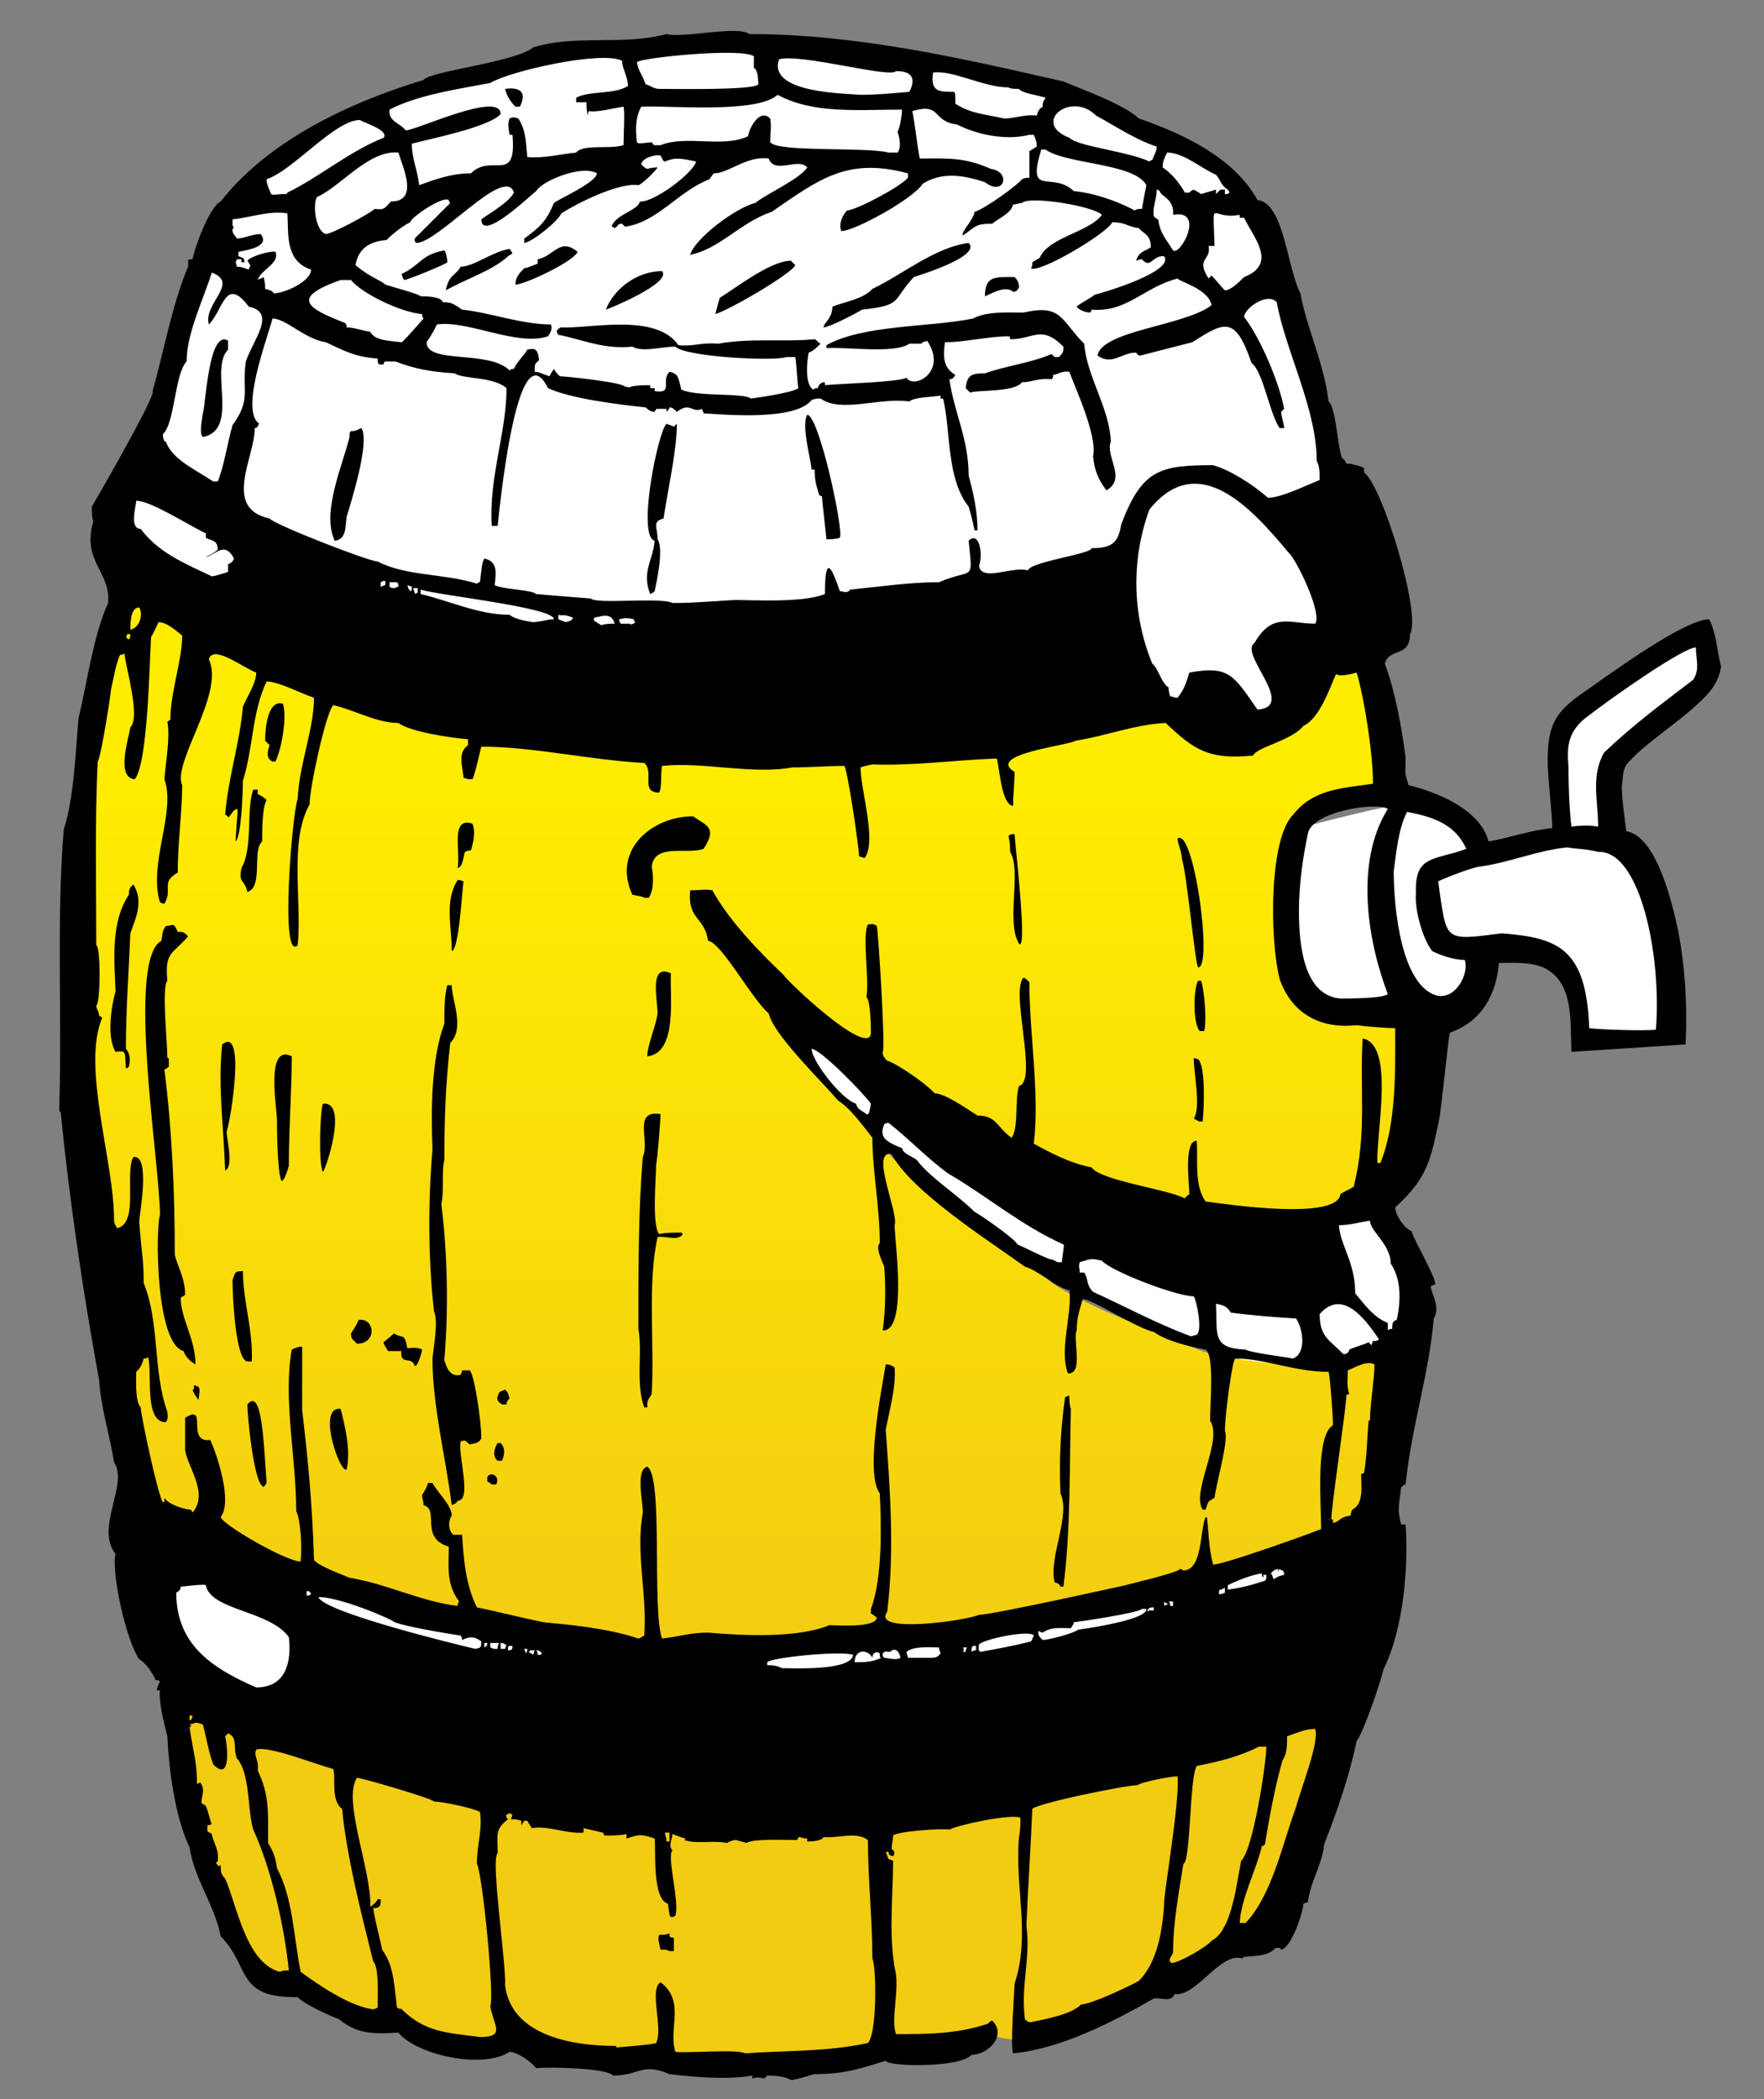
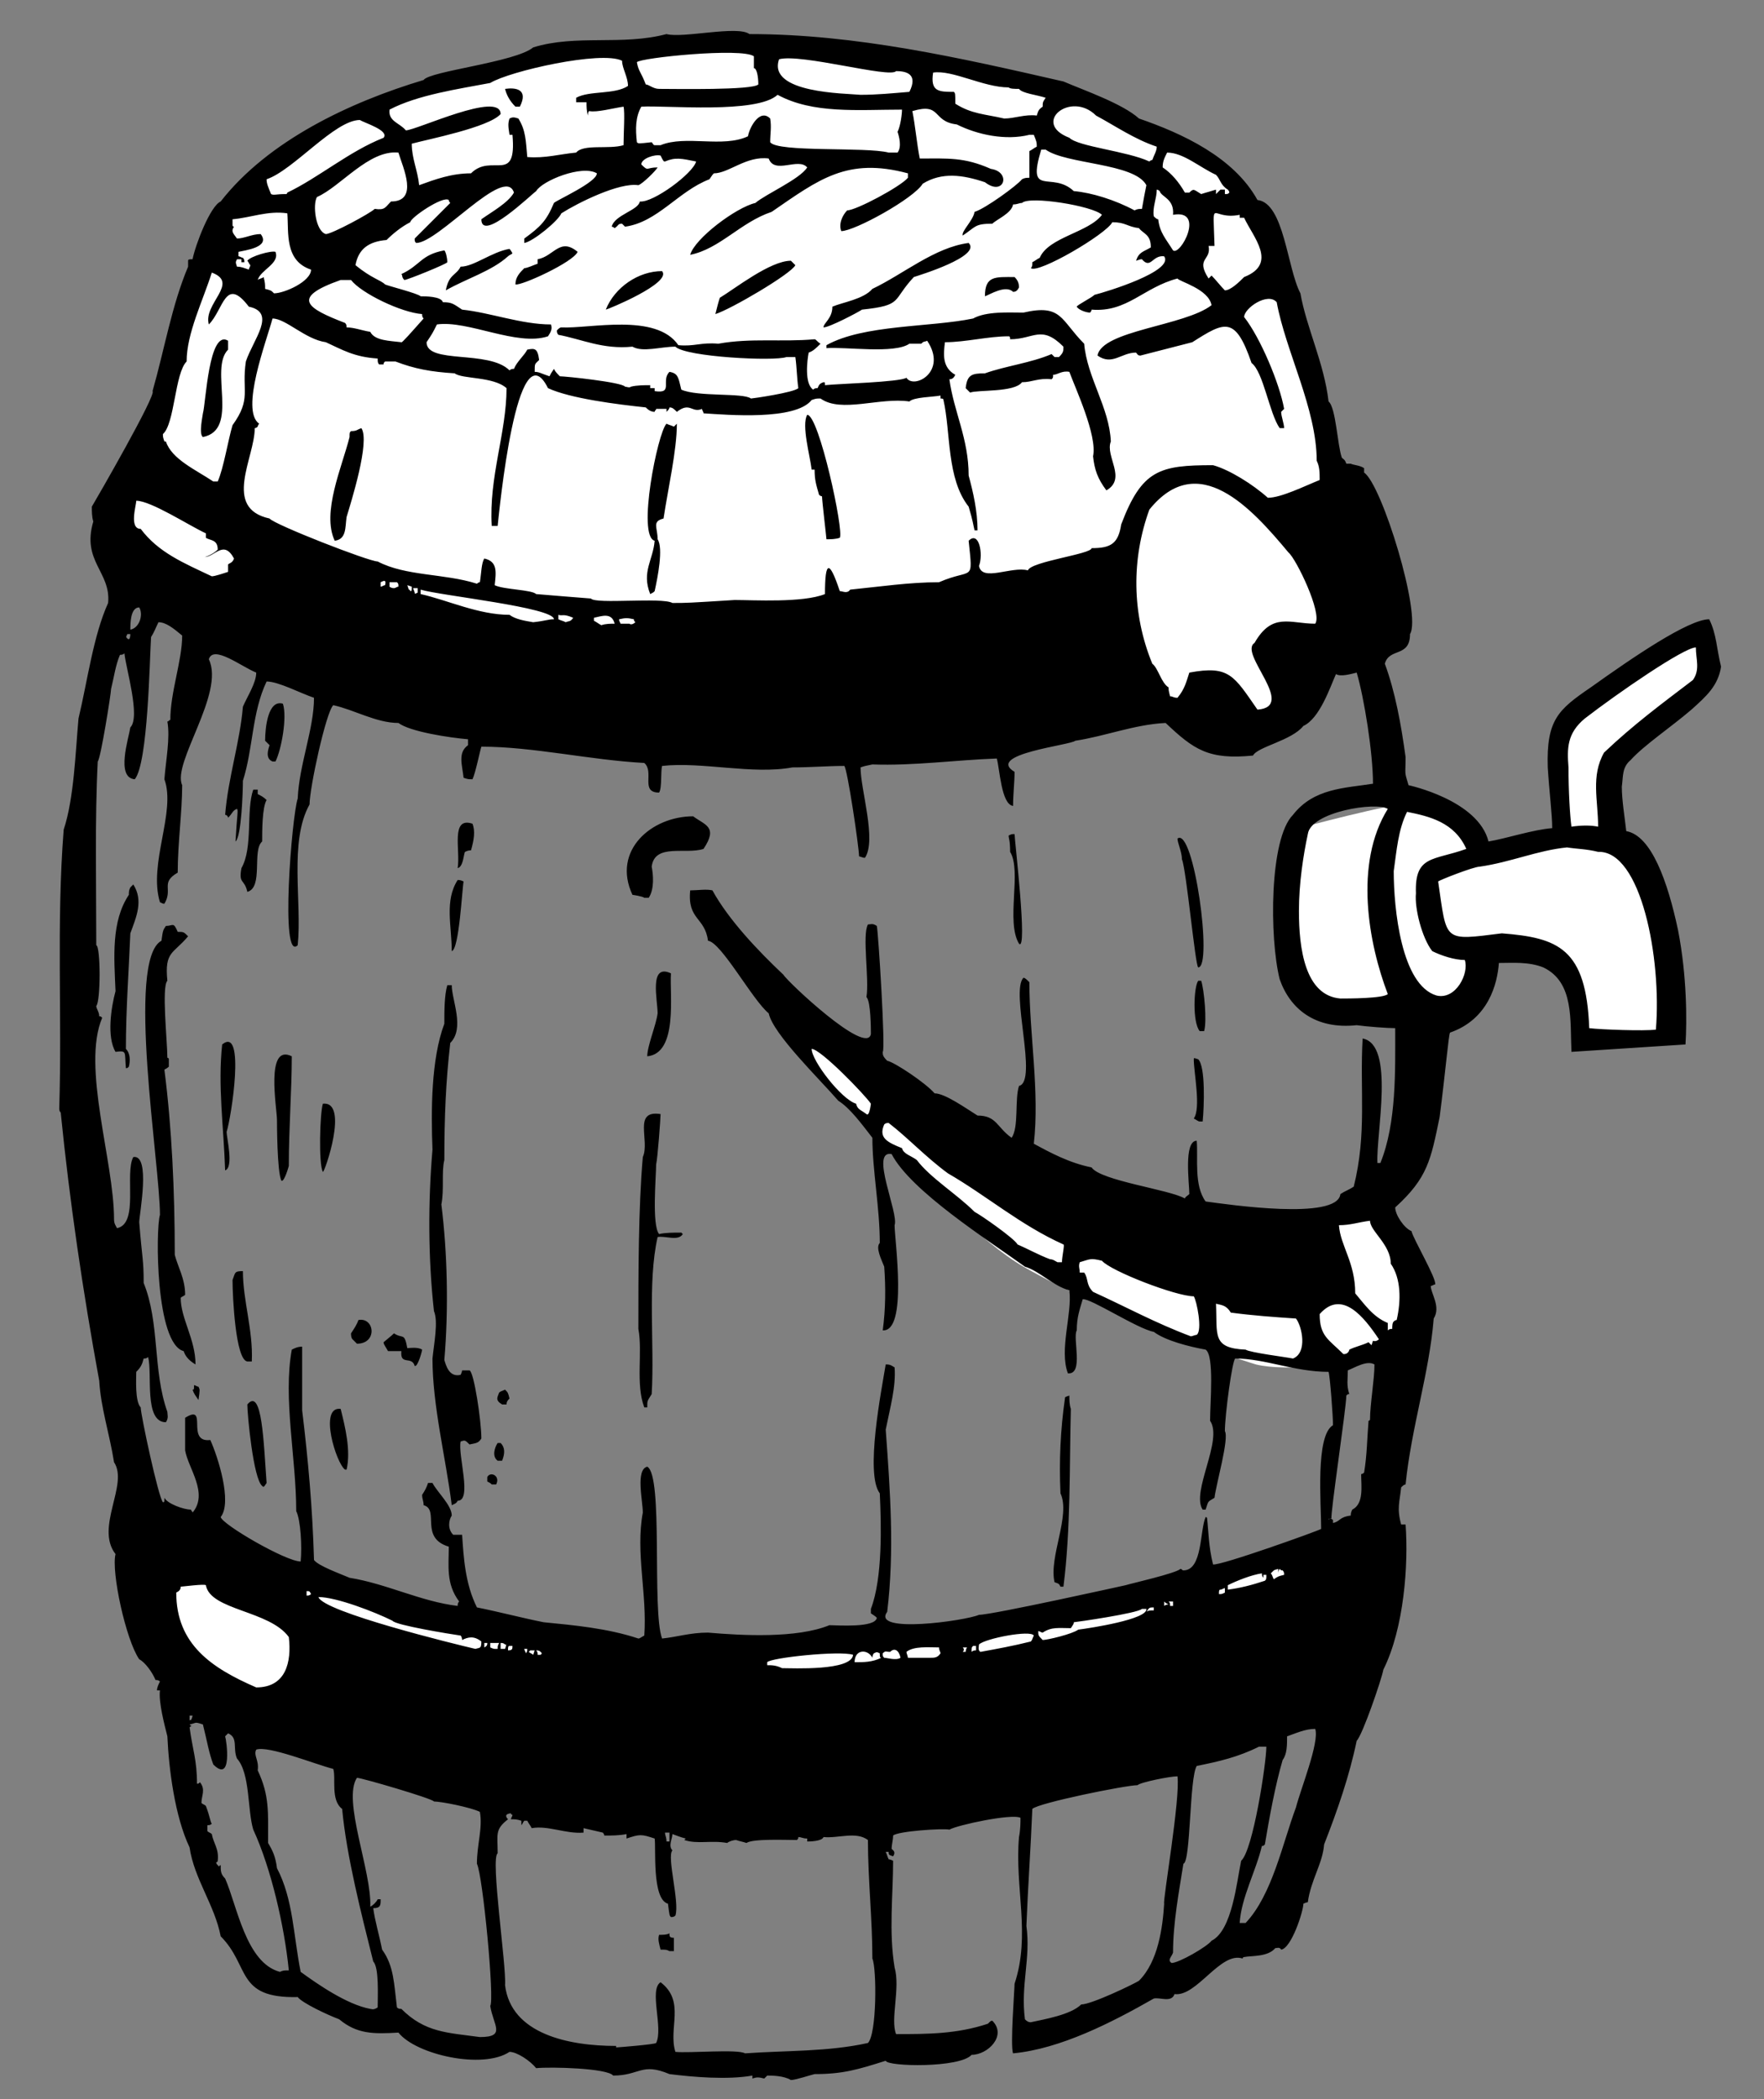
<svg xmlns="http://www.w3.org/2000/svg" xmlns:xlink="http://www.w3.org/1999/xlink" version="1.1" id="Ebene_1" x="0px" y="0px" viewBox="0 0 119.1 141.7" style="enable-background:new 0 0 119.1 141.7;" xml:space="preserve">
  <rect x="0" y="0" width="119.1" height="141.7" fill="#808080" stroke="none" />
  <style type="text/css">
	.st0{fill:#FFFFFF;}
	.st1{clip-path:url(#SVGID_2_);fill:url(#SVGID_3_);}
</style>
  <g>
    <path class="st0" d="M93,91.5c1.7-0.6,2.6-2.6,1.4-6c-1.1-3.4-2.6-4.6-2.6-4.6s-4.8,3.1-16.2,0S53.7,68.1,53.7,68.1L52,68.4   c0,0,11.7,14,17.1,17.1s13.7,6,15.7,6.6C86.8,92.6,91.3,92.1,93,91.5 M9.3,102.3c0,0-0.3,7.1,1.4,9.1s7.4,5.4,11.2,6.8   s25.3,5.1,35,4s16.5-1.1,21.9-3.7s11.1-4,11.1-4l2-12c0,0-6,2.6-13.4,4.6s-12.3,2.8-23.9,4c-11.7,1.1-23.1-1.1-28.8-2.8   S9.3,102.3,9.3,102.3 M93.3,42.5c0,0,0.9-4.8-1.1-7.7s-2.3-3.4-2.3-3.4s-2.3-8-3.4-11.4s-2-6.8-4.3-8.6c-2.3-1.7-7.4-4-10.8-5.1   s-14.3-4-22.5-3.7s-19,2.5-23.4,4.2C21,8.6,15,14,15,14s-0.3,0.9-1.7,5.1c-1.5,4.3-2.3,7.7-3.5,10.3c-1.1,2.6-2.6,7.7-2.6,7.7   s2.5,5.1,8.8,7.4c6.3,2.3,21.9,5.7,33.9,5.7s27.6-2.6,27.6-2.6s4,2.6,6.3,2.3s4-2.3,4.8-3.7c0.9-1.4,1.1-2.6,1.1-2.6L93.3,42.5z    M115.4,42.5c0,0-8.3,3.4-9.1,5.7c-0.9,2.3-1.3,4.8-1.3,4.8l0.3,3.1l-4.3,1.8c0,0-4.1-3.7-5.6-3.7c-1.4,0-7.7,1.7-7.7,1.7   s-1.4,6.3-0.9,8.8c0.6,2.6,1.7,3.7,4.3,3.7c2.6,0,4.3,0,5.7,0.3c1.4,0.3,2-0.3,2.6-1.4s0.6-2.8,0.6-2.8s4-1.4,5.4,0.6   s1.1,5.1,1.1,5.1l6.6-0.3c0,0-0.3-4.6-1.1-8.3c-0.9-3.7-3.1-5.7-3.1-5.7s-0.4-4.3,1-5.7s5.3-3.1,5.6-4.3   C115.7,44.8,115.4,42.5,115.4,42.5" />
  </g>
  <g>
    <g>
      <g>
        <defs>
-           <path id="SVGID_1_" d="M13.8,126c1.4,4,2.9,7.7,4.3,8c1.3,0.3,3,0.6,3,0.6s1.9,2,3.9,2s5.7,1.7,5.7,1.7s2.3,0.3,3.4-0.6      c1.1-0.9,3.7,1.1,3.7,1.1H44c0,0,3.4,0.9,5.7,0.9s9.7-1.1,9.7-1.1s2.6-0.3,4-0.3s0.9-1.4,2.6-1.1c1.7,0.3,2.6,0.9,4.8,0      c2.3-0.9,8-3.4,8-3.4s1.4-0.9,2.8-2s2.6-0.9,2.6-0.9l2.3-2.9l3.7-12.5c0,0-17.7,3.1-35.1,4.3c-17.4,1.1-43.6-6-43.6-6      S12.4,122,13.8,126 M5,62.1c-1.1,12.5,4,39,4,39s12.6,7.1,23.7,9.1c11,2,21.9,1.4,32.2,0s27.4-6.3,27.4-6.3l2-13.1      c0,0-3.7,1.4-5.1,1.4s-6.3-0.3-8.3-1.1c-2-0.9-7.7-2.9-10-4.6s-8-5.7-10.8-8.5c-2.8-2.9-8.8-10.8-8.8-10.8s5.4,4.6,8.6,6.6      c3.1,2,19.1,8.8,25.7,8.8c6.6,0,8-1.7,9.4-5.4c1.4-3.7,0.9-8.6,0.9-8.6h-5.1c-2.3,0-3.1-0.6-3.7-2.9c-0.6-2.3,0-7.1,0.9-9.7      c0.9-2.6,6-2.3,6-2.3L93.3,51l-0.9-7.1h-2.3c0,0-0.9,2.6-2.3,4s-4.8,2.6-6.3,2c-1.4-0.6-4.3-2.6-4.3-2.6s-8.8,4-33.1,3.1      c-24-0.8-36-12.5-36-12.5S6.1,49.6,5,62.1" />
-         </defs>
+           </defs>
        <clipPath id="SVGID_2_">
          <use xlink:href="#SVGID_1_" style="overflow:visible;" />
        </clipPath>
        <linearGradient id="SVGID_3_" gradientUnits="userSpaceOnUse" x1="-453.765" y1="601.528" x2="-452.765" y2="601.528" gradientTransform="matrix(0 63.19 63.19 0 -37960.762 28725.264)">
          <stop offset="0" style="stop-color:#FFED00" />
          <stop offset="1" style="stop-color:#F2CB13" />
        </linearGradient>
        <rect x="3.8" y="37.9" class="st1" width="92.3" height="101.8" />
      </g>
    </g>
  </g>
  <g>
    <path d="M44.5,130.6c-0.1,0.3,0,0.6,0.1,1c0.4,0,0.4,0,0.6,0.1h0.3v-0.9c-0.3,0-0.3-0.1-0.3-0.3C45,130.6,44.8,130.6,44.5,130.6    M15.4,23.6V23c-1.3-0.8-1.5,4.2-1.7,4.9c0,0.1-0.3,1.4,0,1.6C16.2,29,14.1,24.9,15.4,23.6 M35.1,7.2c0.6-1.2-0.3-1.3-1-1.2   c0.1,0.4,0.3,0.8,0.7,1.2H35.1z M23.4,34.9c0.3-1,1.6-5.1,1-6c-0.3,0.1-0.3,0.2-0.7,0.2c-0.1,0.1-0.1,0.1-0.1,0.4   c-0.5,2-1.9,5.1-1,7C23.4,36.4,23.3,35.6,23.4,34.9 M44.8,35c0.3-2,0.9-4.6,0.9-6.4c-0.1,0.1-0.1,0.1-0.2,0.2   c-0.2-0.1-0.3-0.1-0.5-0.2c-0.6,0.6-2,7.6-0.8,7.9c-0.1,1.3-0.9,2.1-0.3,3.6c0.2-0.1,0.2-0.1,0.3-0.2c0.2-0.9,0.6-2.9,0.2-3.5   C44.4,35.6,44,35.2,44.8,35 M56.7,36.3c0.3-0.4-1.4-8.3-2.2-8.3c-0.4,0.7,0.2,2.8,0.3,3.7H55c0,0.7,0.1,1,0.3,1.7   c0,0,0.1,0.1,0.2,0.1c0,0.3,0.3,2.8,0.3,2.9C56.1,36.4,56.4,36.4,56.7,36.3 M27.3,18.9c0.2,0,2.9-1.1,2.9-1.2   c0-0.3-0.1-0.7-0.2-0.8c-1.6,0.3-1.6,1-2.9,1.6C27.2,18.6,27.1,18.7,27.3,18.9 M34.3,17.3c0.1-0.1,0.2-0.1,0.3-0.2   c-0.1-0.2-0.2-0.3-0.2-0.3C33.2,17,32,18,31.1,18c-0.3,0.6-0.8,0.5-1,1.6C31.5,18.8,33.2,18.3,34.3,17.3 M39,17   c-1.2-1-1.6,0.3-2.7,0.5v0.3c-0.3,0.1-0.7,0.3-0.9,0.3c-0.3,0.3-0.6,0.6-0.6,1.1C35.2,19.3,38.7,17.7,39,17 M44.7,18.3   c-1.6,0-3.2,1.1-3.8,2.6C41,20.9,45.4,19.1,44.7,18.3 M53.7,17.9c-0.1-0.1-0.2-0.2-0.3-0.3c-1.4,0-3.8,1.9-4.8,2.5   c-0.1,0.3-0.2,0.7-0.3,1.1C49.3,20.9,53.4,18.5,53.7,17.9 M65.4,16.4c-2.3,0.3-4.4,2.1-6.5,3.1c-0.6,0.7-2,0.9-2.7,1.2   c0,0.8-0.6,1.1-0.6,1.4c0.4,0,2.3-1,2.6-1.2c2.8-0.3,2-0.6,3.5-2.2C62,18.6,66.3,17.3,65.4,16.4 M68.8,19.4c0-0.3-0.1-0.5-0.3-0.7   c-1.3,0-2-0.1-2,1.3c0.3-0.1,1.4-0.8,1.9-0.3C68.6,19.7,68.7,19.6,68.8,19.4 M71.2,106.8c0.3,0.1,0.3,0.1,0.4,0.3h0.2   c0.5-3.9,0.4-8.1,0.5-12c-0.1-0.3-0.1-0.6-0.1-0.9c-0.3,0.1-0.3,0.1-0.3,0.2c-0.3,2.1-0.4,4.2-0.3,6.4   C72.3,102.3,70.8,105.1,71.2,106.8 M8.8,63c0.4-1.1,0.9-2.2,0.2-3.3c-0.1,0.1-0.1,0.1-0.2,0.2c-0.1,0.2-0.1,0.3-0.1,0.5   c-1.2,1.8-1,4.2-0.9,6.5C7.5,68,7.2,70,7.8,71c0.8-0.1,0.6,0,0.7,1.1c0.1,0,0.1,0,0.2-0.1c0.1-0.4,0.1-0.9-0.2-1.2   C8.5,68.1,8.7,65.5,8.8,63 M13.2,92.1c0-1.7-1-3.1-1-4.5c0.1-0.1,0.2-0.1,0.3-0.2c0-1.1-0.5-1.9-0.7-2.7c0-4.3-0.2-8.6-0.7-12.5   c0.2-0.1,0.3-0.2,0.3-0.2v-0.5c0-0.1-0.1-0.1-0.1-0.1c0-1.1-0.4-4.8,0-5.2c-0.2-2,0.4-1.8,1.4-3c-0.3-0.3-0.3-0.3-0.7-0.3   c-0.3-0.7-0.3-0.4-0.8-0.4c-0.2,0.3-0.2,0.3-0.3,1c-2.4,1.3-0.1,15.1-0.1,18.5c-0.3,1-0.3,8.7,1.6,9.2   C12.5,91.5,12.7,91.8,13.2,92.1C13.2,92.2,13.2,92.2,13.2,92.1 M13.4,94.5c0.1-0.7,0.1-0.7,0-0.9c-0.1,0-0.2-0.1-0.3-0.1   c0,0.3,0,0.3-0.1,0.3C13.1,94.1,13.2,94.2,13.4,94.5C13.3,94.5,13.3,94.5,13.4,94.5 M16.7,94.8c0,0.7,0.4,5,1,5.5   c0.1,0.1,0.1,0.1,0.3-0.2C17.8,97.4,17.7,93.6,16.7,94.8 M15.3,76.4c0.3-0.9,1.3-7.2-0.3-5.9c-0.3,2.8,0.1,5.5,0.2,8.5   C15.8,78.8,15.3,76.8,15.3,76.4 M16.4,85.8c-0.6,0-0.5,0.1-0.7,0.6c0,1.1,0.2,5.4,1,5.5H17C17.1,89.8,16.4,87.8,16.4,85.8 M18,54   c-0.2-0.2-0.4-0.3-0.6-0.4v-0.3h-0.3c-0.5,1.4,0,3.9-0.8,5.3c-0.2,1.1,0.2,0.7,0.4,1.6c1.1-0.3,0.3-2.8,1-3.4   C17.7,56.1,17.7,54.5,18,54 M18.6,51.4c0.4-0.8,0.8-3,0.5-3.9c-1-0.3-1.2,1.6-1.2,2.5c0.1,0.1,0.2,0.2,0.3,0.3   c-0.1,0.3-0.3,0.9,0.2,1.1C18.4,51.4,18.6,51.4,18.6,51.4z M19.7,71.3c-1.8-0.9-1,3.5-1,4.3c0,0.1,0,3.5,0.3,4.1   c0.2,0.1,0.5-1,0.5-1C19.5,76.1,19.7,73.6,19.7,71.3 M21.8,74.5c-0.2,0.6-0.3,4.1,0,4.6C21.9,79.2,23.6,74.3,21.8,74.5 M23.4,99.2   c0.3-1.3-0.1-2.9-0.4-4.1c-1.5-0.2-0.3,3.7,0.3,4.1H23.4z M24.2,89.1c-0.1,0.3-0.3,0.6-0.5,0.9c0,0.1,0,0.3,0.1,0.4   s0.2,0.2,0.3,0.3C25.5,90.7,25.3,88.9,24.2,89.1 M28.5,91.1c-0.3-0.2-0.9-0.1-1-0.1c-0.2-1.1-0.3-0.6-0.9-1   c-0.1,0.1-0.1,0.1-0.7,0.6c0,0.1,0,0.1,0.3,0.6h0.9c-0.1,1,0.7,0.3,0.9,1C28.2,92.3,28.5,91.2,28.5,91.1 M31.3,59.5   c-0.2-0.1-0.3-0.1-0.4-0.1c-0.9,1.4-0.4,3.1-0.4,4.8C31,64.1,31.2,60,31.3,59.5 M31.8,57.4c0.2-0.7,0.3-1.3,0.1-1.8   c-1.5-0.5-0.8,1.8-1,3c0.4-0.1,0.4-1,0.5-1.1C31.6,57.4,31.7,57.4,31.8,57.4 M32.5,97.1c0-1.2-0.5-4.5-0.8-4.6h-0.5   c0,0.1-0.1,0.3-0.1,0.3c-0.8,0.2-1-0.7-1.1-1c0.3-3.5,0.2-7.3-0.2-10.5c0.2-1,0-2.2,0.2-3c0-2.9,0.1-5.3,0.4-7.9   c1-1,0.1-2.9,0.1-3.9h-0.3C30,67.2,30,68.2,30,69.1c-0.9,2.4-0.9,5.9-0.8,8.5c-0.3,3.5-0.3,7.3,0.1,10.9c0.3,0.7,0,2.2-0.1,3.2   c0,3.2,0.9,6.7,1.3,9.9c0.2-0.1,0.3-0.1,0.4-0.3c1,0,0-3.1,0.2-4c0.3-0.1,0.3-0.1,0.6,0.2C32.2,97.4,32.3,97.4,32.5,97.1    M32.9,99.7v0.3c0.2,0.1,0.2,0.1,0.3,0.2h0.3C33.8,99.6,33.1,99.3,32.9,99.7 M33.6,97.4c-0.2,0.3-0.4,0.9,0,1.2h0.3   c0.2-0.5,0.2-0.9-0.1-1.2H33.6z M34.4,94.4c-0.1-0.4-0.1-0.4-0.3-0.6c-0.2,0.1-0.3,0.1-0.4,0.2c-0.1,0.3-0.3,0.5,0.2,0.8h0.3   C34.2,94.6,34.3,94.5,34.4,94.4 M43.1,89.7c0.3,1.6-0.2,3.7,0.4,5.3h0.2c0-0.5,0-0.4,0.3-0.9c0.2-3.4-0.3-7.5,0.4-10.6   c0.5-0.1,1.4,0.3,1.7-0.2L46,83.2c-0.5,0-1.1,0-1.5,0.1c-0.5-0.6-0.2-3.9-0.2-4.7c0.1-0.4,0.3-3.1,0.3-3.4   c-1.9-0.3-0.7,1.8-1.2,2.9C43.1,81.6,43.1,85.9,43.1,89.7 M44.4,68.4c-0.1,0.8-0.7,2.2-0.7,2.9c2.1-0.2,1.5-4.2,1.6-5.6   C43.8,65,44.4,67.5,44.4,68.4 M47.5,57.3c1-1.5,0.1-1.6-0.7-2.2c-2.8,0-5.5,2.3-4.1,5.3c0,0,0.7,0.1,0.8,0.2h0.3   c0.4-0.6,0.3-1.6,0.2-2.1C44.2,56.9,46.3,57.7,47.5,57.3 M68.5,56.3c-0.2,0-0.2,0-0.4,0.1c0,0.2,0.1,0.3,0.1,1.1   c0.8,1.3-0.3,4.7,0.6,6.2C69.4,64.3,68.5,56.7,68.5,56.3 M80.6,71.5c0,0.9,0.5,3.3,0,4c0.2,0.1,0.3,0.2,0.4,0.2h0.2   c0.1-1,0.2-3.7-0.3-4.2C80.6,71.4,80.6,71.4,80.6,71.5 M79.5,56.6c0,0.3,0.3,0.9,0.3,1.4c0.3,0.7,0.9,7.2,1.1,7.3   C81.9,65.3,80.6,55.8,79.5,56.6 M81.3,69.6c0.2-0.7,0-2.8-0.2-3.4h-0.2c-0.3,0.4-0.4,2.8,0.1,3.4H81.3z M114.3,45.9   c-2.1,1.6-4,3-6,4.9c-0.9,1.6-0.4,3.2-0.4,5c-0.5-0.1-1.1-0.1-1.8,0c-0.1-0.7-0.2-2.4-0.2-4c-0.1-1.3-0.1-2.3,1.1-3.3   c2.2-1.7,6.7-4.8,7.5-4.8C114.5,44.5,114.8,45.2,114.3,45.9 M105.8,57.2c0.6,0.1,1.3,0.1,2.1,0.3c2.9-0.1,4.3,7.2,3.9,12   c-0.8,0.1-3.7,0-4.5-0.1c-0.2-5.4-2.1-6.1-5.9-6.4c-4,0.5-3.7,0.6-4.3-3.5c0.1-0.1,2.4-1,2.8-1C102,58.2,103.8,57.4,105.8,57.2    M99,57.3c-2.2,0.8-3.5,0.4-3.4,3c-0.1,1,0.4,3,1.1,3.9c0.6,0.3,1.5,0.6,2.2,0.6c0.3,0.9-0.6,2.7-1.9,2.4c-2.4-0.7-2.9-5.9-2.9-8.4   c0.2-1.4,0.3-2.8,0.9-4C96.5,55.1,98.2,55.5,99,57.3 M93.7,67.1c-0.3,0.3-2.7,0.3-3.2,0.3c-2.4-0.2-2.8-3.4-2.8-5.9   c0-1.9,0.3-3.8,0.6-5.2c0.2-1.5,4.6-2.2,5.4-1.7C91.4,58.3,92.4,63.7,93.7,67.1 M58.5,75.2c-0.4-0.3-0.6-0.3-0.7-0.7   c-1-0.3-3-2.9-3-3.7c0.6,0,3.6,3.1,4,3.7C58.8,74.5,58.7,75.4,58.5,75.2 M71.7,85.2h-0.3c-0.2-0.1-0.3-0.2-0.5-0.2   c-0.8-0.3-1.5-0.7-2.2-1c-0.2-0.4-2.5-2-2.9-2.2c-1.2-1.2-3-2.3-3.9-3.5c-0.4-0.3-0.9-0.4-1-0.8c-1-0.4-1.6-0.7-1.2-1.6   c0.1-0.1,0.2-0.1,0.3-0.1c1.3,1,2.5,2.3,4,3.4c2.6,1.5,4.9,3.5,7.8,4.8C71.9,84,71.7,84.8,71.7,85.2 M80.8,90.1   c-0.1,0-0.3,0.1-0.4,0.1c-2.4-0.9-4.4-2-6.6-3c-0.5-0.5-0.3-0.9-0.6-1.3h-0.3c0-0.3-0.1-0.4,0-0.7c0.7-0.2,0.7-0.3,1.5-0.1   c0.6,0.7,5,2.4,6.2,2.4C80.8,87.8,81.2,89.8,80.8,90.1 M87.3,91.7c-0.5-0.1-2.9-0.4-3.2-0.6c-2.3-0.1-1.9-1-2-3.1   c0.4,0.1,0.7,0.1,1,0.6c1.5,0.2,2.9,0.3,4.4,0.4C87.9,89.5,88.3,91.3,87.3,91.7 M92.7,52.9c-1.9,0.3-4,0.3-5.4,2.1   c-1.6,1.6-1.6,8.3-0.9,11.1c0.7,2,2.4,3.4,5.2,3.1c0.7,0.1,2.1,0.2,2.6,0.2c0,2.8,0.1,6.4-1,9.1H93c-0.1-2,1.2-8-1-8.4   c-0.2,3.5,0.3,6.4-0.6,10c-0.3,0.2-0.6,0.3-0.9,0.5c-0.2,1.8-7.6,0.7-9.1,0.5c-0.8-1.1-0.5-2.9-0.6-4.1c-0.9,0-0.5,2.9-0.5,3.6   c-0.1,0.1-0.3,0.2-0.3,0.3c-1-0.6-5.7-1.2-6.3-2.1c-1.5-0.3-2.8-1-3.9-1.6c0.4-3.5-0.3-7.4-0.3-10.9c-0.2-0.2-0.3-0.3-0.4-0.3   c-0.9,0.9,1,7-0.3,7.3c-0.3,0.9,0,2.8-0.5,3.5c-1-0.7-1-1.5-2.3-1.5c-0.8-0.5-2.2-1.5-2.9-1.5c-0.6-0.7-2.7-2.1-3.2-2.2   c-0.3-0.3-0.3-0.4-0.3-0.6c0.2-0.1-0.3-8.1-0.4-8.5c-0.3-0.2-0.4-0.1-0.6-0.1c-0.4,0.7,0.1,3.7-0.1,4.9c0.3,0.3,0.3,2.2,0.3,2.5   c-0.3,1.5-5.7-3.6-5.9-4c-1.7-1.6-3.7-3.7-4.8-5.7c-0.4-0.1-1,0-1.5,0c-0.2,2,1,1.8,1.2,3.4c0.9,0.1,3,4,4.1,4.9   c0.3,1.4,3.4,4.4,4.7,5.9c0.8,0.5,1.6,1.6,2.3,2.5c0,2.2,0.5,4.7,0.5,7.1c-0.3,0.3,0.1,1.1,0.3,1.6c0.1,1.4,0.1,2.8-0.1,4.3   c1.7,0.1,0.8-6.1,0.8-7.1c0.3-0.8-1.7-5.1-0.2-4.8c1.3,2.5,6.5,5.8,9,7.6c1,0.3,1.9,1.3,3,1.6c0.2,1.6-0.7,4-0.1,5.6   c1.1,0.1,0.3-2.4,0.6-2.9c0-0.9,0.2-1.4,0.4-2.1c0.5-0.1,3.7,2,4.8,2.2c0.8,0.6,2.4,1,3.5,1.2c0.6,0.4,0.3,3.6,0.3,4.8   c0.9,1.3-1.3,4.8-0.5,6h0.2c0.2-0.6,0.1-0.5,0.6-0.8c0.1-0.9,1-4,0.7-4.5c0-1.1,0.5-4.8,0.7-4.9c2,0,4,0.9,6.3,0.9   c0.1,0.3,0.3,3,0.3,3.6c-1.2,0.7-0.8,5.3-0.8,7c-0.1,0.1-6.8,2.5-7.3,2.4c-0.3-1.2-0.3-2.2-0.4-3.1c0-0.1-0.1-0.1-0.1-0.1   c-0.4,0.9-0.2,3.6-1.5,3.6c-0.1,0-0.1-0.1-0.2-0.1c-0.3,0.3-3.4,1-3.7,1.1c0,0-9,2-9.9,2c-0.9,0.4-7.3,1.3-6.2-0.2   c0.5-4.1,0.2-8.2-0.1-12.3c0.3-1.5,0.7-2.9,0.6-4.2c-0.3-0.2-0.4-0.2-0.6-0.2c-0.3,1.8-1.4,7.4-0.4,8.7c0.1,2.1,0.2,5.7-0.6,7.8   v0.3c0.3,0.2,0.3,0.2,0.4,0.3c-0.1,0.7-2.7,0.5-3.2,0.5c-2.2,0.9-5.9,0.7-8.2,0.5c-1.2,0-2.1,0.3-3.1,0.4c-0.7-1.9,0.1-11-1-11.6   c-0.8,0.2-0.3,2.3-0.3,3.1c-0.5,2.7,0.3,5.5,0.1,8.3c-0.2,0.1-0.3,0.2-0.4,0.2c-2.1-0.7-4.4-0.9-6.4-1.1c-1.5-0.3-3-0.7-4.5-1   c-0.8-1.6-0.9-3.4-1-4.9h-0.6c-0.4-0.4-0.3-1-0.1-1.3c0-0.7-1-1.6-1.3-2.2h-0.3c-0.1,0.3-0.2,0.5-0.4,0.8c0,0.3,0.1,0.4,0.1,0.7   c1.1,0.3-0.3,2.2,1.7,2.8c0,1.3-0.2,2.5,0.7,3.7c-0.1,0.1-0.1,0.2-0.1,0.3c-2.5-0.3-4.8-1.5-7.3-1.9c-0.7-0.3-2.1-0.8-2.4-1.2   c-0.1-3.5-0.4-6.8-0.8-10.1v-4.3c-0.3,0-0.5,0.1-0.7,0.2C19.1,94.4,20,98.4,20,102c0.3,0.6,0.4,2.4,0.3,3.4c-1,0-5.3-2.5-5.4-3   c0.8-1-0.2-4.1-0.7-5.2c-1.7,0.2-0.1-2.5-1.7-1.5v2.2c0.2,1.2,1.6,2.9,0.5,4.2c0-0.1-0.1-0.1-0.1-0.2c-0.5,0-1.6-0.4-1.8-0.8   c0,0.3,0,0.3-0.1,0.3c-0.3-0.3-1.5-5.9-1.5-6.4c-0.4-0.4-0.3-2-0.3-2.4c0.3-0.3,0.4-0.5,0.5-0.9c0.1,0,0.2,0,0.3-0.1   c0.3,1.1-0.3,4.4,1.2,4.4c0.2-0.3,0.1-0.5,0.1-0.7c-1-2.8-0.5-6-1.6-8.7c0-1.6-0.1-1.6-0.3-4.1c0-0.5,0.8-4.6-0.4-4.4   c-0.6,1.1,0.4,4.5-1.1,4.8c-0.1-0.2-0.2-0.3-0.2-0.6c0-3.9-2.2-10.3-0.8-13.6c-0.1-0.1-0.1-0.1-0.2-0.1c0-0.3-0.2-0.5-0.2-0.7   c0.3-0.3,0.3-4,0-4.1c0-4.1-0.1-8.5,0.1-12.4c0.2-0.2,0.9-4.6,0.9-4.9c0.2-0.8,0.3-1.6,0.6-2.3c0.1,0,0.2,0,0.3-0.1   c0.1,1,1.1,4.3,0.4,5c-0.1,0.7-1,3.4,0.3,3.5c0.9-1.1,1-8.1,1.1-9.6c0.2-0.3,0.3-0.6,0.5-1c0.5,0,1,0.4,1.6,0.9   c0,1.7-0.8,3.8-0.8,5.7c-0.1,0-0.1,0.1-0.2,0.1c0.2,1.1-0.1,2.6-0.2,3.9c0.8,2.2-1.1,5.7-0.3,8.3C11,61,11,61,11.1,61   c0.6-1-0.3-1.4,0.9-2.1c0-2,0.3-4.1,0.3-5.9c-0.7-1.5,2.9-6.2,1.8-8.5c0.3-1,2.2,0.5,3.2,0.9c0,0.7-0.6,1.6-0.9,2.3   c-0.2,2.4-1,4.8-1.2,7.3c0.1,0,0.2,0.1,0.2,0.2c0.3-0.3,0.3-0.5,0.6-0.6c0.1,0.1,0,0.4-0.1,2.2c0.4-0.3,0.5-3.4,0.5-4.1   c0.7-2.2,0.6-4.6,1.6-6.7c0.8,0,2.3,0.8,3.2,1.1c0,2.1-1,4.5-1.1,6.8c-0.4,1.2-1.2,11.1,0,9.9c0.3-2.9-0.6-7,0.8-9.5   c0-1.1,1.1-6.2,1.6-6.7c1.4,0.3,2.9,1.2,4.4,1.2c0.8,0.6,3.5,1,4.7,1.1v0.4c-0.7,0.5-0.4,1.3-0.3,2.2c0.3,0.1,0.3,0.1,0.6,0.1   c0.2-0.4,0.5-1.9,0.6-2.2c3.5,0,7.3,0.9,11,1.1c0.7,0.6-0.3,2,1,2c0.2-0.3,0.1-1.4,0.2-1.8c2.7-0.3,6.1,0.6,8.8,0.1   c1.2,0,2.4-0.1,3.5-0.1c0.2,0.1,1,5.5,1,6.1c0.3,0.1,0.3,0.1,0.4,0.1c0.8-1.2-0.3-4.6-0.3-6.1c0.3-0.1,0.3-0.1,0.8-0.2   c2.8,0.1,5.6-0.3,8.4-0.4c0.2,0.7,0.3,3.1,1.1,3.2c0-0.8,0.1-1.6,0.1-2.3c-2-1.2,3.8-1.8,4.1-2.1c2-0.3,4-1.1,6.1-1.2   c1.9,1.8,2.9,2.5,5.9,2.2c0.3-0.6,2.6-1,3.4-2c1.1-0.5,1.8-2.6,2.2-3.5c0.3,0.2,1,0,1.4-0.1C92.1,47.1,92.7,50.8,92.7,52.9    M84.9,47.9c-1.6-2.3-1.9-3-4.6-2.5c-0.2,0.6-0.3,1.1-0.8,1.7c-0.3,0-0.3-0.1-0.5-0.1c-0.1-0.4-0.1-0.4-0.1-0.6   c-0.5-0.3-0.7-1.3-1.1-1.6c-1.4-3.4-1.4-7.1-0.2-10.4c3.3-4.1,6.9-0.1,9.4,2.9c0.5,0.4,2.3,4.1,1.8,4.8c-1.7,0-2.9-0.8-4.1,1.3   C83.6,44.1,87.6,47.7,84.9,47.9 M42.8,41.8c0,0.1,0,0.1,0.1,0.2c-0.1,0.1-0.3,0.2-0.4,0.1h-0.6c-0.1-0.2-0.1-0.2-0.1-0.3   C42.3,41.7,42.3,41.7,42.8,41.8 M41.5,42.1c-0.3,0-0.6,0-0.9,0.1c-0.2-0.1-0.3-0.2-0.5-0.3v-0.2C40.6,41.6,41.3,41.3,41.5,42.1    M38.7,41.7c-0.2,0.3-0.3,0.2-0.5,0.3c-0.2-0.1-0.3-0.1-0.5-0.2v-0.3C38,41.6,38,41.4,38.7,41.7 M37.4,41.8c-0.4,0-0.5,0.1-1.4,0.2   c-0.6-0.1-1.2-0.2-1.6-0.5c-2.1,0-4.2-1-6-1.4v-0.3C29.7,40.2,37.4,41,37.4,41.8 M28.2,39.7V40C28,40.1,28,40.1,28,40   c-0.1-0.3-0.1-0.2-0.1-0.3H28.2z M27.8,39.6c0,0.3,0,0.3-0.1,0.3c0,0,0-0.1-0.1-0.1l-0.1-0.3L27.8,39.6L27.8,39.6z M26.8,39.3   c0.1,0.1,0.1,0.1,0.1,0.3c-0.1,0-0.2,0.1-0.3,0.1c-0.2,0-0.3-0.1-0.3-0.1v-0.3C26.6,39.3,26.6,39.3,26.8,39.3 M26,39.5   c-0.1,0-0.2,0.1-0.3,0.1v-0.3C25.9,39.2,26.1,39.1,26,39.5 M88.9,31.1c0.2,0.4,0.2,0.8,0.2,1.3c-1,0.4-2.6,1.2-3.5,1.2   c-1-0.9-2.6-1.9-3.7-2.2c-3.6,0-4.8,0.3-6.2,4c-0.2,1.3-0.7,1.6-2,1.6c0,0.4-4.1,0.9-4.3,1.5c-1.1-0.3-3.1,0.8-3.3-0.3   c0.3-0.8,0-2.4-0.7-1.7c0.3,2.9,0.3,1.8-2,2.8c-2,0-4,0.3-6,0.5c-0.2,0.3-0.5,0.1-0.7,0.1c-0.7-2.1-1-2.1-1,0.2   c-1.5,0.6-4.8,0.4-6.1,0.4c-3.2,0.2-3.2,0.2-4.2,0.2c-0.7-0.4-5.2,0.1-5.5-0.3c-1.3-0.1-2.5-0.2-3.7-0.3c-0.3-0.3-2.2-0.3-2.8-0.6   c0.1-0.9,0.2-1.6-0.7-1.8c-0.2,0.3-0.2,1-0.3,1.6c-0.1,0-0.2,0.1-0.2,0.1c-2.2-0.7-4.8-0.5-6.7-1.5c-0.6,0-7-2.5-7.3-2.9   c-3.2-0.7-1-4.1-1-6.1c0.1,0,0.2-0.1,0.2-0.1c0-0.1,0.1-0.2,0.1-0.2c-1.3-0.9,0.5-5.6,0.9-7.1c0.9,0,2.2,1.4,3.6,1.6   c1.1,0.5,1.9,1,3.5,1.1c0,0.2,0,0.3,0.1,0.4h0.3c0-0.1,0-0.1,0.1-0.2h0.7c1.3,0.5,2.4,0.7,4,0.8c0.5,0.4,2.6,0.2,3.5,1   c0,3-1.2,6-1,9.3h0.4c0.1-0.9,1.3-13.5,3.4-9.3c1.5,0.7,4.7,1.1,6.6,1.3c0.1,0.1,0.3,0.3,0.6,0.3c0-0.1,0.1-0.1,0.1-0.2H45v0.2   c0.1-0.1,0.2-0.2,0.2-0.3c0.2,0,0.3,0.1,0.5,0.3c0.9-0.7,1,0.1,1.7-0.2c0,0.1,0.1,0.2,0.1,0.3c1.6,0.1,6.2,0.5,7.3-0.9   c0.3-0.1,0.3-0.1,0.6-0.1c1.4,1,4-0.1,6,0.2c0.3-0.3,1.6-0.3,2.1-0.4v0.2c0.1,0,0.2,0,0.2,0.1c0.5,2.2,0.2,5.3,1.7,7.2   c0.3,1,0.3,1.2,0.4,1.6H66c0-1.3-0.3-2.6-0.6-3.7c0-2.5-1-4.3-1.3-6.5c0.2,0,0.3-0.1,0.4-0.3c-0.9-0.5-0.8-1.4-0.7-2.2   c1.4,0,2.9-0.4,4.3-0.4c0.1,0,0.1,0.1,0.1,0.2c1.6,0,2.1-1,3.6,0.5c0,0.3,0,0.4-0.3,0.7h-0.3C71.1,24,71.1,24,71,23.9   c-1.4,0.6-3.1,0.8-4.5,1.3c-0.9,0-1.2,0.1-1.3,1c0.1,0.1,0.2,0.2,0.3,0.3c0.5-0.2,3,0,3.5-0.7c0.7,0,1.1-0.3,2-0.2   c0.1-0.1,0.1-0.1,0.1-0.3c0.3,0,0.6-0.3,1.1-0.2c0.4,1.1,1.9,4.3,1.6,5.7c0.1,0.9,0.3,1.5,0.9,2.3c1.4-0.8-0.1-2.3,0.3-3.3   c-0.1-2.3-1.6-4.3-1.8-6.6c-1.6-1.6-1.5-2.7-4.1-2.1c-1,0-2.5-0.1-3.4,0.4c-2.9,0.6-7.4,0.4-9.9,1.8v0.2c1.3-0.1,4.6,0.4,5.6-0.3   h0.8c0.2-0.2,0.2-0.1,0.4-0.2c1.4,2.1-0.9,3.3-1.4,2.5c-0.5,0.3-4.6,0.4-5.5,0.5c0-0.2,0-0.2-0.1-0.2c-0.3,0.1-0.3,0.2-0.4,0.4   c-0.1,0-0.2,0-0.3,0.1c-0.6-0.4-0.4-2-0.3-2.5c0.3-0.1,0.5-0.3,0.8-0.6c-0.2-0.1-0.3-0.3-0.4-0.3c-2.2,0.2-4.3-0.1-6.5,0.3   c-1.2-0.1-1.6,0.2-2.7,0.1c-1.5-2.2-6-1.1-7.9-1.2c-0.1,0-0.2,0.1-0.3,0.2c0,0.1,0,0.2,0.1,0.3c1.6,0.3,3,1,5,0.8   c0.7,0.4,1.9,0,2.9,0c0.7,0.7,6.7,1,7.5,0.7h0.6c0.1,0.7,0.1,1.4,0.2,2.1c-0.3,0.3-3.1,0.7-3.2,0.7c-0.5-0.4-3.6-0.1-4.7-0.6   c-0.2-0.8-0.2-1.1-0.8-1.2c-0.6,0.6,0.3,1.5-1,1.3v-0.2h-0.3V26c-0.4,0-0.9,0-1.3,0.1c-0.1,0.1-0.3,0-0.4,0c-0.2-0.3-4-0.7-4.4-0.7   c-0.2-0.2-0.3-0.3-0.4-0.5c-0.2,0.3-0.2,0.3-0.3,0.5c-0.6-0.2-0.7-0.3-1-0.3c0-0.6,0-0.5,0.3-0.8c-0.1-0.8-0.3-0.8-0.8-0.7   c-0.2,0.4-0.7,0.8-0.9,1.3c-0.1,0-0.2,0-0.3,0.1c-1.4-1.4-5.6-0.4-5.6-1.9c0.4-0.6,0.4-0.6,0.7-1.2c2.1-0.3,5.4,1.5,7.5,0.8   c0.2-0.3,0.3-0.5,0.2-0.8c-2,0-4.1-0.8-6-1c-0.6-0.4-0.7-0.5-1.3-0.5C29.8,20,28.7,20,28.4,20c-0.2-0.2-2.2-0.7-2.4-0.8   c-0.3-0.3-0.9-0.4-2-1.3c0.2-1.1,0.9-1.6,2.1-1.7c0.4-0.4,1-0.9,1.6-1.2c0-0.3,2.2-1.8,2.6-1.5c0,0.1,0.1,0.2,0.1,0.2   c-0.9,0.9-1.6,1.6-2.4,2.4c0,0.2,0,0.2,0.1,0.3c1.5,0,6-5.3,6.6-3.4c-0.4,0.7-1.5,1.3-2.2,1.8c0,1.6,3.4-1.7,3.7-1.9   c0.4-0.7,3.1-1.8,4.1-1.2c0,0.6-2.7,1.8-2.9,2c-0.5,1.2-0.9,1.6-2,2.4v0.3c0.6-0.1,2.3-1.5,2.5-2c1.1-0.7,3.9-2.1,5.2-1.9   c0.3-0.1,1.2-1,1.3-1.2c-0.8,0-0.6,0.3-1.1-0.2c0-0.4,0.9-0.7,1.3-0.6c0.2,0.4,0.2,0.4,0.3,0.4c0.7-0.3,1.1-0.2,2.1,0   c-0.2,0.8-2.9,2.8-3.8,2.7c-0.1,0.6-1.7,0.9-1.9,1.7c0,0,0.1,0,0.2,0.1c0.3-0.2,0.2-0.3,0.5-0.3c0.1,0.1,0.1,0.1,0.2,0.2   c2.2-0.3,3.6-2.4,5.7-3.2c0.2-0.3,0.2-0.3,0.3-0.4c1,0,2.2-1.2,3.7-1c0.4,1.1,2-0.1,2.6,0.6c-0.5,0.8-2.8,1.8-3.5,2.4   c-1.3,0.3-4.1,2.4-4.4,3.5c2-0.4,3.4-2.2,5.5-2.9c3.2-2.2,5.1-3.7,9.2-2.6V12c-0.5,0.6-3.5,2.2-4.1,2.2c-0.3,0.3-0.6,0.9-0.4,1.4   c0.9,0,4.9-2.2,5.5-3.2c1.3-0.8,2.7-0.6,4.2-0.1c1.3,1,1.8-0.7,0.4-0.9c-1.8-0.8-2.9-0.7-4.8-0.7c-0.2-1-0.3-2.2-0.5-3.2   c2-0.6,1.3,0.7,3,0.9c1.4,0.7,3.3,1.1,4.9,0.7h0.3C70,9.6,70,9.6,70,9.9c-0.2,0.1-0.3,0.2-0.5,0.3V12c-0.2,0-0.3,0-0.5,0.1   c-0.3,0.4-2.5,2-3.2,2.2c-0.1,0.6-0.9,1.3-0.8,1.6c0.9-0.6,0.8-0.8,2-0.8c0.3-0.3,1.3-0.7,1.4-1.3c0.3,0,0.4-0.1,0.6-0.1   c0.5-0.5,4.8,0.2,5.4,0.8c-0.9,1.2-3.6,1.5-4.2,2.9c-0.2,0.1-0.3,0.2-0.5,0.3c0,0.2,0,0.3-0.1,0.4c0.5,0.4,5.1-2.3,5.5-3.1   c0.9,0,1,0.3,1.8,0.4c0.3,0.4,0.8,0.4,0.8,1.3c-0.5,0.3-0.8,0.3-1,0.9c0.3-0.1,0.3-0.1,0.4-0.1c0.6,0.7,0.7-0.3,1.5-0.2   c0.7,1-3.9,2.4-4.7,2.6c-0.2,0.2-1.2,0.7-1.2,0.8c0.1,0.2,0.6,0.4,0.9,0.4c0,0,0.1-0.1,0.1-0.2c2.4,0.2,3.5-1.5,5.8-2.1   c0.1,0.2,2.1,0.7,2.3,1.8C80,22,74.4,22.3,74.1,24c1,0.7,1.6-0.2,2.6-0.2c0.1,0.1,0.1,0.2,0.3,0.2c1.2-0.3,2.3-0.6,3.5-0.9   c2.2-1.4,2.9-1.8,4,1.4c0.8,0.6,1.2,3.4,1.9,4.4h0.3c0-0.3-0.2-0.8-0.2-1.1c0.1-0.1,0.1-0.1,0.2-0.2c-0.3-1.7-1.6-4.8-2.7-6.2   c0-0.6,1.6-1.7,2.2-1C86.8,23.7,88.9,27.6,88.9,31.1L88.9,31.1z M84,18.7c-0.3,0.3-0.9,0.9-1.3,0.9c-0.3-0.3-0.6-0.7-0.9-1   c-0.1,0.1-0.1,0.1-0.2,0.2c-0.9-1.4,0.2-1.2,0-2.2H82c-0.1-3.5-0.3-1.7,1.7-2.1v0.2H84C84.6,16,86.3,17.8,84,18.7 M83,13   c-0.1,0.1-0.1,0.1-0.3,0.1v-0.3h-0.3c-0.2,0.2-0.3,0.3-0.3,0.3v-0.3c-0.3,0.1-0.7,0.2-1,0.3c-0.5-0.3-0.5-0.4-0.8-0.1H80   c-0.4-0.7-0.9-1.3-1.5-1.7c0-0.4,0.1-0.6,0.3-1c1.1,0,2.2,1,3.3,1.5c0.3,0.3,0.3,0.7,0.8,1C82.9,12.8,83,12.9,83,13 M79.2,14.5   c2.2-0.4,0.5,2.8,0,2.4c-0.5-0.8-0.9-1.2-1-2.1c-0.1,0-0.2-0.1-0.3-0.2c-0.1-0.6,0.2-1.2,0.2-1.8c0.1,0,0.2,0.1,0.2,0.1   C78.4,13.3,79.3,13.4,79.2,14.5 M78.1,9.9c0,0.3-0.2,0.6-0.3,0.9c-0.1,0-0.2,0.1-0.2,0.1c-1.5-0.7-4.8-1-5.4-1.6   c-2.6-1,0.1-3.2,1.8-1.5C75.3,8.5,76.6,9.4,78.1,9.9 M70.6,10.1c1.4,1,6,0.9,6.8,2.4c-0.1,0.5-0.2,1-0.3,1.6c-0.2,0-0.3,0-0.5,0.1   c-1.3-0.7-2.9-1.2-4.1-1.3c-1.5-1.4-3.2,0.5-2.2-2.8H70.6z M70.6,6.6c-0.2,0.3-0.2,0.3-0.2,0.6c-0.3,0.2-0.3,0.3-0.4,0.6   C69.2,7.7,68.5,8,67.8,8c-1.3-0.3-2.2-0.3-3.3-1c0-0.7,0-0.7-0.1-0.8c-1,0-1.6,0-1.4-1.3c1.3-0.2,3.4,1,5.1,1C68.2,6,68.5,6,68.8,6   C69,6.3,70,6.4,70.6,6.6 M61.4,6.2c-1.2,0.1-2.2,0.2-3.3,0.2c-1-0.1-6.3-0.1-5.5-2.4c1.5-0.4,7.5,1.3,7.9,0.8   C61.2,4.8,62,5,61.4,6.2 M52.5,6.4c2.4,1.3,5.4,1,8.4,1c0,0.3-0.1,1.1-0.3,1.5c0.1,0.3,0.3,1,0,1.4H60c-1.5-0.4-7.5,0-8-0.7   c0-0.6,0.1-1,0-1.6c-0.7-0.7-1.4,0.6-1.5,1.2c-1.7,0.8-4.2-0.1-5.9,0.6h-0.4c-0.1,0-0.1-0.1-0.2-0.2c-0.9,0.1-0.9,0.1-1,0   c-0.1-0.9-0.1-1.7,0.3-2.4C45,7.1,51.1,7.7,52.5,6.4 M51.2,5.7C50.8,6.1,45.6,6,44.5,6c-0.4,0-0.7-0.3-0.9-0.3   c-0.3-0.8-0.5-0.9-0.6-1.5c0.2-0.3,7.1-1,7.9-0.4v0.8C51.1,4.6,51.2,5.2,51.2,5.7 M42.4,5.8c-0.9,0.6-2.6,0.3-3.5,0.8v0.3h0.7   c0,0.3,0,0.6,0.1,0.9c0-0.1,0-0.3,0.1-0.3c0.5,0.1,1.6-0.2,2.3-0.3c0.1,0.4,0,1.8,0,2.6c-1,0.3-2.7-0.1-3.2,0.5   c-1.1,0.1-2.1,0.4-3.3,0.3C35.5,9.5,35.5,8.8,35,8c-0.3-0.1-0.4-0.1-0.6,0c-0.1,0.3-0.1,0.5,0,1.1h0.2c0.3,3.4-1.4,1.2-2.8,2.6   c-1.3,0-2.4,0.4-3.5,0.8c-0.1-1-0.5-1.8-0.5-2.8c1.1-0.3,5.2-1.1,6-2c0-1.6-5.7,1.1-6.4,1.1c-0.4-0.5-1.2-0.6-1.1-1.4   c1.9-1,4.7-1.4,6.8-1.8c1.3-0.8,7.5-2.2,8.9-1.5C42,4.6,42.4,5.2,42.4,5.8 M25.9,9.3c-2.3,0.9-4.4,2.7-6.5,3.7c0,0,0,0.1-0.1,0.1   c-0.7,0-0.8,0.1-1,0c-0.2-0.5-0.3-0.7-0.3-1c1.8-0.6,4.6-4,6.3-4C24.6,8.3,26.3,8.8,25.9,9.3 M22,15.8c-0.7-0.2-0.9-2-0.6-2.5   c1.6-0.7,3.5-3.2,5.5-3c0.3,1,1.4,3.3-0.5,3.3C26,14,26,14.2,25.3,14.1C25,14.4,22.4,15.8,22,15.8 M28.5,21.2c0,0.1,0,0.2,0.1,0.3   c-0.8,0.9-1.5,1.7-1.5,1.6C26.3,23,25.3,23,25,22.4c-0.6-0.1-1.1-0.3-1.6-0.3c0-0.1,0-0.2-0.1-0.3c-2.6-1-3.7-1.7-0.3-2.9h0.7   C24.4,19.8,27.1,21.1,28.5,21.2 M19.4,14.4c0.1,1.3-0.2,3.2,1.6,3.8c0,0.8-1.8,1.6-2.5,1.6c-0.2-0.2-0.2-0.2-0.6-0.3   c0-0.3,0-0.4-0.1-0.8c-0.1,0.1-0.3,0.1-0.4,0.2c0.2-0.7,1.5-1.1,1.2-1.9c-0.3-0.1-1.7,0.3-1.9,0.6c0.1,0.1,0.1,0.2,0.2,0.3   c0,0.1-0.1,0.2-0.1,0.3C16.5,18.1,16.3,18,16,18c-0.1-0.3-0.1-0.3,0-0.5h0.3v0.2h0.2c0-0.1,0-0.2-0.1-0.3c-0.1,0-0.2-0.1-0.3-0.1   V17c0.4-0.1,2.2-0.3,1.5-1.2c-0.6,0-1.1,0.3-1.6,0.3c-0.3-0.4-0.4-0.5-0.2-0.8c0,0-0.1,0-0.1-0.1v-0.4   C16.9,14.7,18.1,14.2,19.4,14.4 M16.8,20.7c1.9,0.4,0.3,2.2-0.2,3.7c-0.3,2,0.4,2.5-0.9,4.3c-0.3,1-0.6,2.9-1,3.8h-0.3   c-1.2-0.8-2.8-1.5-3.2-2.7h-0.1C11,29.5,11,29.5,11,29.3c0.8-0.7,0.8-4.1,1.6-4.9c0-1.9,1.1-4.1,1.7-6c1.9,0.7-0.6,2.1-0.2,3.5   C15.1,20.9,15.2,18.6,16.8,20.7 M13.9,36v0.3c0.3,0.2,0.8,0.1,0.8,0.8c-0.3,0.3-0.8,0.5-0.9,0.5c0.7,0,1.3-1.2,2,0.1   c-0.1,0.3-0.3,0.3-0.4,0.4v0.5c-0.3,0.1-0.9,0.3-1.1,0.3c-1.9-0.9-3.6-1.6-4.8-3.2c-0.8,0-0.3-1.6-0.3-1.9   C10.2,33.8,12.8,35.5,13.9,36 M8.8,42.5c0-0.4,0-1.5,0.6-1.5C9.7,41.5,9.4,42.4,8.8,42.5 M8.6,42.8h0.2c0,0,0,0.5-0.2,0.3   C8.5,43,8.5,43,8.6,42.8 M11.9,107.5c0.2-0.1,0.3-0.2,0.3-0.4c0.1,0,1.6-0.2,1.7-0.1c0.3,1.7,4.3,1.7,5.6,3.5   c0.2,1.7-0.2,3.4-2.2,3.4C14.3,112.6,11.9,111,11.9,107.5 M12.8,115.8H13c0,0.1-0.1,0.3-0.1,0.3c-0.1,0-0.1,0-0.1,0.1   C12.8,116.2,12.8,115.8,12.8,115.8z M12.8,116.4c0.5-0.1,0.3-0.2,0.9,0c0.3,1.2,0.4,1.9,0.7,2.7c1.3,1.3,0.9-1.6,0.8-1.9   c0.1-0.1,0.1-0.1,0.2-0.2c0.7,0.3,0.3,1,0.6,1.7c0.9,1,0.7,3.5,1.1,4.8c1.2,2.6,2.1,6.5,2.4,9.5c-0.3,0-0.4,0-0.6,0.1   c-2.3-0.6-2.9-4.5-3.7-6.3c-0.3-0.3-0.3-0.5-0.3-0.9c-0.1,0-0.1,0.1-0.1,0.1c-0.2-0.2-0.2-0.2-0.2-0.3c0,0,0.1,0,0.1-0.1   c0.1-0.8-0.3-1.2-0.4-1.8c-0.1-0.1-0.2-0.1-0.3-0.2v-0.4c0.1,0,0.2,0,0.3-0.1c-0.1-0.1-0.1-0.4-0.4-1.2c-0.1-0.1-0.2-0.1-0.3-0.2   c0-0.5,0.3-0.9-0.1-1.4c-0.1,0.1-0.1,0.1-0.2,0.1c0-1.6-0.3-2.3-0.5-3.8c0.1-0.1,0.1-0.1,0.2-0.1C12.9,116.5,12.9,116.5,12.8,116.4   L12.8,116.4z M20.7,107.7v-0.3c0.2,0,0.2,0,0.3,0.2C20.9,107.7,20.8,107.7,20.7,107.7 M18.7,126.1c-0.1-0.8-0.3-1.2-0.6-1.7   c0-2.1,0.1-3.2-0.7-4.9c0.1-0.7-0.3-1-0.1-1.4c0.8-0.3,4,1,5.2,1.3c0.2,0.6-0.2,2.1,0.6,2.7c0.3,3.2,1.3,7.1,2.1,10.3   c0.4,0.4,0.3,2.3,0.3,3.1c-0.3,0.2-0.4,0.1-0.5,0.1c-1.6-0.3-3.6-1.7-4.7-2.5C19.8,130.6,19.8,128.2,18.7,126.1 M32.1,111.3   c-1.3-0.3-10.3-2.5-10.6-3.5c1.2,0,3.8,1,5,1.6c0.2,0.3,3.9,0.9,4.6,1c0.1,0.1,0.1,0.3,0.1,0.3c0.4-0.2,0.8-0.3,1.3,0.1   C32.5,111.3,32.4,111.2,32.1,111.3 M32.7,111.2v-0.3h0.2C32.9,111,32.9,111.1,32.7,111.2 M25.2,128.8c0.5,0,0.5-0.2,0.5-0.6h-0.2   c-0.1,0.2-0.3,0.4-0.5,0.5c0.1-2.4-1.9-7.2-0.9-8.7c0.3,0,5.1,1.4,5.2,1.6c0.5,0,2.5,0.4,3.1,0.7c0.2,1.1-0.2,2.2-0.2,3.5   c0.4,0.8,1.2,9.2,0.9,9.6c0.2,1.3,1.1,2.1-0.7,2.1c-2.2-0.3-3.7-0.3-5.3-1.9c-0.1,0-0.2,0-0.3-0.1c-0.2-1.6-0.2-2.8-1-3.9   C25.6,130.6,25.3,129.6,25.2,128.8 M33.6,111.3h-0.2c-0.1,0-0.3-0.1-0.3-0.1v-0.3h0.6C33.6,111.1,33.6,111.1,33.6,111.3    M34.1,111.3h-0.3v-0.4c0.1,0,0.2,0,0.3,0.1C34.2,111,34.2,111,34.1,111.3 M34.3,111.4c0-0.2,0-0.3,0.1-0.3h0.2   C34.6,111.3,34.6,111.4,34.3,111.4 M35.5,111.6c0-0.1-0.1-0.2-0.1-0.3h0.2C35.6,111.4,35.6,111.5,35.5,111.6 M36,111.7   c-0.1-0.1-0.2-0.1-0.3-0.2l0.1-0.1h0.3L36,111.7L36,111.7z M36.5,111.7h-0.2c0-0.1,0-0.2-0.1-0.3c0.1,0,0.2,0,0.3,0.1   C36.6,111.6,36.6,111.6,36.5,111.7 M45,124.3c0-0.3-0.1-0.4-0.1-0.6h0.3v0.6H45z M52.8,112.6c-0.4-0.2-0.7-0.2-1-0.2v-0.2   c0.2-0.3,4.9-0.8,5.8-0.5C57.5,112.8,53.5,112.6,52.8,112.6 M34.1,134c0.1-1.3-1-8.6-0.5-8.9c0-1.3-0.2-1.6,0.7-2.3   c-0.2-0.2-0.1-0.3-0.1-0.3c0.1-0.1,0.3-0.1,0.3-0.1c0,0.1,0.1,0.1,0.1,0.1c0,0.1-0.1,0.2-0.1,0.3c0.3,0,0.4,0,0.7,0.1v0.3   c0.1-0.1,0.1-0.2,0.2-0.3h0.2c0.1,0.2,0.2,0.3,0.3,0.5c1.1-0.2,2.3,0.4,3.5,0.3v-0.3c0.4,0.1,0.9,0.2,1.3,0.3c0,0,0.1,0.1,0.1,0.2   c0.5,0,1,0,1.5-0.1v0.3c0.9-0.3,1-0.3,1.9,0c0.1,0.6-0.2,4.1,0.9,4.4c0.1,0.8,0.1,0.8,0.2,0.9c0.1,0,0.2,0,0.3-0.1   c0.3-0.9-0.6-4-0.2-4.4c-0.3-0.3,0-0.8,0-1.1c0.3,0.1,0.5,0.2,0.9,0.3l-0.1,0.1c0.9,0.3,1.8,0,2.9,0.2c0.1-0.1,0.4-0.2,0.6-0.2   c0.3,0.1,0.4,0.1,0.7,0.2c0.4-0.3,2.7-0.2,3.4-0.2c0.1-0.1,0.1-0.1,0.1-0.2c0.2,0,0.3,0.1,0.6,0.1v0.2c0.1,0,1,0,1.1-0.3   c1,0.1,2.2-0.4,3,0.2c0,2.7,0.3,5.3,0.3,8c0.3,0.7,0.3,5.1-0.3,5.7c-2.7,0.6-5.5,0.5-8.3,0.7c-0.5-0.3-3.8,0-4.7-0.1   c-0.5-1.6,0.7-3.4-1-4.7c-0.8,0.5,0.2,3.1-0.3,4.1c-0.1,0.1-2.6,0.3-2.7,0.3v-0.1C38.4,138.1,34.5,137.3,34.1,134 M57.7,112.2   c0-0.9,0.9-0.9,1.2-0.3c0-0.2,0.1-0.3,0.1-0.3c0.2-0.1,0.2-0.1,0.4,0c0,0.2,0,0.3,0.1,0.3C58.9,112.2,58.3,112.2,57.7,112.2    M59.6,111.6c0.2-0.2,0.2-0.1,0.5-0.1c0.3-0.3,0.6-0.1,0.7,0.4c-0.3,0.2-0.9,0-1.1,0C59.6,111.8,59.6,111.8,59.6,111.6 M61.2,111.5   c0.5-0.4,1.5-0.3,2.2-0.3c0,0.2,0.1,0.3,0.1,0.4c-0.2,0.3-0.4,0.3-0.7,0.3h-1.5C61.3,111.8,61.2,111.6,61.2,111.5 M65,111.2h0.3   c-0.1,0.1-0.1,0.3-0.1,0.3H65C65.1,111.4,65.1,111.3,65,111.2 M65.6,111.5c0-0.3,0-0.3,0.1-0.4h0.2v0.3   C65.8,111.4,65.7,111.4,65.6,111.5 M66.1,111c0.4-0.4,3.5-1,3.7-0.6c-0.1,0.2-0.1,0.3-0.2,0.4c-1.2,0.3-2.3,0.5-3.4,0.7   C66,111.4,66.1,111.1,66.1,111 M72.8,110c-0.4,0.3-2.1,0.7-2.4,0.7c-0.3-0.3-0.3-0.3-0.3-0.6c0.1,0,0.2,0.1,0.3,0.1   c0.6-0.4,1.1-0.3,1.9-0.3c0.2-0.3,0.2-0.3,0.2-0.4c0.1,0,4.3-0.6,4.6-0.9h0.3C77.5,109.3,73.6,109.9,72.8,110 M77.4,108.8   L77.4,108.8c0.2-0.3,0.2-0.3,0.5-0.3v0.2C77.7,108.7,77.5,108.7,77.4,108.8 M78.9,108.3c-0.2,0-0.3,0.1-0.3,0.1v-0.3   C78.7,108.2,78.7,108.2,78.9,108.3 M78.9,108.1h0.3v0.3H79C79,108.2,79,108.2,78.9,108.1 M69.3,130c0.1-2.6,0.3-5.4,0.4-7.9   c0.4-0.4,6.3-1.6,7.1-1.6c0.2-0.2,2.2-0.6,2.7-0.6c0.2,1.5-1,8.4-0.9,8.6c-0.1,1.6-0.4,3.9-1.7,5.2c-0.3,0.2-3.2,1.6-3.9,1.6   c-0.7,0.7-2.5,1-3.4,1.2c-0.2,0-0.3-0.1-0.4-0.2C68.9,134,69.6,132.2,69.3,130 M82.3,107.6c0-0.2,0-0.3,0.1-0.3s0.2-0.1,0.3-0.1   v0.3C82.5,107.6,82.5,107.6,82.3,107.6 M85.3,106.5v-0.2h0.2c0,0.3,0,0.3-0.1,0.4c-0.9,0.3-1.7,0.5-2.5,0.6V107   c0.6-0.3,1.6-0.7,2.3-0.8C85.2,106.3,85.2,106.4,85.3,106.5 M79.2,131.8c0-2,0.4-4.1,0.7-6c0.5-0.1,0.4-5.8,0.9-6.6   c1.5-0.3,2.8-0.6,4.2-1.3h0.5c0,1.1-0.9,7-1.7,7.7c-0.3,1.4-0.6,4.7-2,5.4c-0.3,0.4-2.2,1.5-2.7,1.5   C78.8,132.3,79.1,132.1,79.2,131.8 M86,106.6c-0.1-0.2-0.1-0.3-0.2-0.4c0.3-0.3,0.2-0.2,0.5-0.3v0.3c0-0.2,0.1-0.3,0.1-0.3   c0.1,0.1,0.1,0.1,0.2,0.1c0.1,0.1,0.1,0.2,0.1,0.3C86.3,106.4,86.3,106.4,86,106.6 M83.7,129.8c0.1-1.7,1.1-3.5,1.5-5.2   c0.1,0,0.1,0,0.2-0.1c0.3-1.8,0.7-4,1.2-5.7c0.3-0.4,0.3-1,0.3-1.6c0.6-0.2,1.2-0.5,1.9-0.5c0.3,0.9-1,4.1-1.3,5.3   c-0.9,2.4-1.6,5.9-3.4,7.8L83.7,129.8L83.7,129.8L83.7,129.8z M89.7,102.5h0.2c-0.1-0.2,1-7.5,1-8.3c0.1-0.1,0.1-0.1,0.2-0.1   c-0.2-0.6-0.1-1-0.1-1.6c0.5-0.2,1.3-0.7,1.8-0.4c0,1-0.3,2.7-0.3,3.7c0,0.1-0.1,0.1-0.1,0.1c-0.1,1.2-0.1,2.3-0.3,3.5   c0,0-0.1,0.1-0.2,0.1c0,0.8,0.2,2-0.6,2.4c-0.1,0.2-0.1,0.3-0.1,0.4c-0.8,0.1-0.7,0.4-1.2,0.5v-0.2   C89.9,102.5,89.8,102.5,89.7,102.5C89.8,102.6,89.7,102.6,89.7,102.5 M92.7,90.5l-0.1,0.3c-0.1-0.1-0.1-0.1-0.2-0.2   c-0.4,0.2-0.9,0.3-1.3,0.5c0,0.1-0.1,0.2-0.1,0.2c-0.1,0.1-0.2,0.1-0.3,0.1c-1-1-1.6-1.2-1.6-2.7c1.5-1.7,3,0.2,4,1.7   C92.9,90.6,92.7,90.5,92.7,90.5 M91.5,87.3c0-2.1-1-3.2-1.1-4.6c0.8,0,1.3-0.2,2.1-0.3c0,0.7,1.4,1.6,1.4,2.9   c0.7,1,0.7,2.5,0.4,3.8c-0.1,0-0.2,0.1-0.2,0.1C94,89.3,94,89.5,94,89.7c-0.1,0-0.2,0-0.3,0.1v-0.5C92.7,88.9,92.1,88,91.5,87.3    M115.4,41.8c-1.4,0-5.2,2.6-8,4.6c-2.2,1.5-3,2.2-2.9,5.4c0.1,1.6,0.3,3.2,0.3,4.1c-1.3,0.1-3.1,0.7-4.3,0.9   C99.8,54,95.1,53,95.1,53c-0.3-1-0.2-0.6-0.2-1.9c-0.3-2.2-0.7-4.4-1.4-6.3c0.3-1.1,1.7-0.4,1.7-2c0.8-1.3-1.9-10.1-3.1-10.9v-0.3   c-0.3-0.2-0.7-0.2-0.9-0.3h-0.3c-0.1-0.3-0.2-0.3-0.3-0.4c-0.3-0.8-0.4-3.4-0.9-3.8c-0.3-2.6-1.5-5-1.9-7.3   c-0.9-1.7-1.1-6.1-2.9-6.3c-1.6-2.9-5.1-4.5-8-5.5c-1.1-1-3.7-1.9-5.1-2.5c-7-1.6-14-3.2-21.2-3.2c-0.8-0.6-4.5,0.3-5.6,0   c-3,0.8-6.1,0-9,0.9c-1.2,1-7,1.6-7.4,2.2c-5,1.5-10.5,4.1-13.7,8.2c-0.7,0.3-1.7,2.9-1.9,3.9c-0.2,0-0.3,0-0.3,0.1V18   c-1.1,2.6-1.6,5.6-2.4,8.4c0.3,0.2-3.8,7.3-4.1,7.8c0,0.3,0,0.7,0.1,1c-0.8,2.7,1.2,3.4,1,5.5c-1,2.2-1.4,5.3-2,7.8   c-0.2,2.2-0.3,5.4-1,7.5C3.8,62.4,4.2,68.5,4,74.8c0,0.1,0,0.2,0.1,0.3c0.6,6,1.5,12.1,2.6,18.1c0.1,1.8,0.7,3.6,1,5.5   c1,1.5-1.3,4.4,0.1,6.2c-0.3,1.2,0.7,5.8,1.6,7.1c0.4,0.2,0.9,0.9,1.1,1.4c0.1,0,0.2,0,0.3,0.1c-0.1,0.2-0.2,0.4-0.2,0.6h0.2   c-0.1,0.8,0.3,2.3,0.5,3.1c0.1,2.2,0.5,5.4,1.5,7.5c0.3,2.1,1.7,3.9,2.1,6c2,2,1,4.2,5.2,4.1c0.3,0.4,2,1.2,2.8,1.5   c1.2,1,2.3,1,4,0.9c1.2,1.5,5.7,2.5,7.5,1.3c0.5,0,1.4,0.6,1.8,1.1c1-0.1,4.8,0,5.2,0.5c1.8,0,1.9-0.9,3.8-0.1   c1.6,0.2,3.9,0.4,5.6,0.1v0.2c0.3-0.1,0.4-0.1,0.8,0c0.1-0.1,0.1-0.1,0.2-0.2c0.3,0,1.1,0,1.6,0.3c0.3,0,1.2-0.3,1.6-0.4   c1.9,0,2.9-0.3,4.8-0.9c0.1,0.4,5,0.5,5.8-0.4c1.1,0,2.4-1.3,1.4-2.3c-0.1,0-0.1,0-0.3,0.2c-2.1,0.7-4.1,0.7-6.2,0.7   c-0.4-1,0.3-3.1-0.1-4.5c-0.4-2.4-0.1-4.9-0.1-7.2c-0.2-0.1-0.3-0.1-0.3-0.1c-0.1-0.2-0.1-0.3-0.2-0.5H60c0,0.2,0,0.2,0.3,0.3   c0.2-0.3,0-0.4-0.1-0.5c0-0.3,0.1-0.6,0.1-0.9c0.3-0.3,3.4-0.5,3.8-0.4c0.5-0.3,4.2-1.1,4.8-0.8c0,0.3,0,0.8-0.1,1.3   c-0.3,3.4,0.8,6.6-0.3,9.9c0,0.4-0.3,4.2-0.1,4.7c3.2-0.3,6.7-2.1,9.5-3.7c0.4-0.1,1.2,0.3,1.4-0.3c1.5,0.2,3.1-2.9,4.6-2.4   c0,0,0-0.1,0.1-0.1c0.5-0.1,1.6,0,2.1-0.6c0.1,0,0.3-0.1,0.4,0.1c0.7-0.1,1.5-2.6,1.5-3.1c0.2-0.1,0.3-0.1,0.3-0.1   c0.2-1.5,1-2.6,1.1-3.9c0.9-2.3,1.7-4.6,2.2-7c0.4-0.4,1.7-4.2,1.8-4.8c1.4-2.8,1.7-7.1,1.5-9.8h-0.3c-0.3-1.1-0.1-1.5,0-2.5   c0.1-0.1,0.2-0.2,0.3-0.2c0.4-3.9,1.6-7.5,1.9-11.2c0.5-0.8-0.2-1.7-0.2-2.2c0.1,0,0.2-0.1,0.3-0.1c0.1-0.4-1.5-3.1-1.6-3.6   c-0.5-0.2-1.1-1.1-1.1-1.6c2.2-2,2.4-3.2,3-6.1c0.4-3.1,0.6-5.5,0.7-5.7c2.6-0.9,3.2-3.3,3.3-4.7c0.9,0,2-0.1,3,0.3   c2.1,1,1.8,3.6,1.9,5.7l7.7-0.5c0.1-1.6,0.1-4.6-0.5-7.7c-0.7-3.3-1.8-6.4-3.5-6.7c-0.1-0.9-0.3-2.1-0.3-3c0.1-0.7,0-1.3,0.6-1.8   c0.9-1,2.7-2.2,4.1-3.4c1-0.9,1.8-1.6,2-2.9C115.9,43.8,115.9,42.8,115.4,41.8" />
  </g>
</svg>